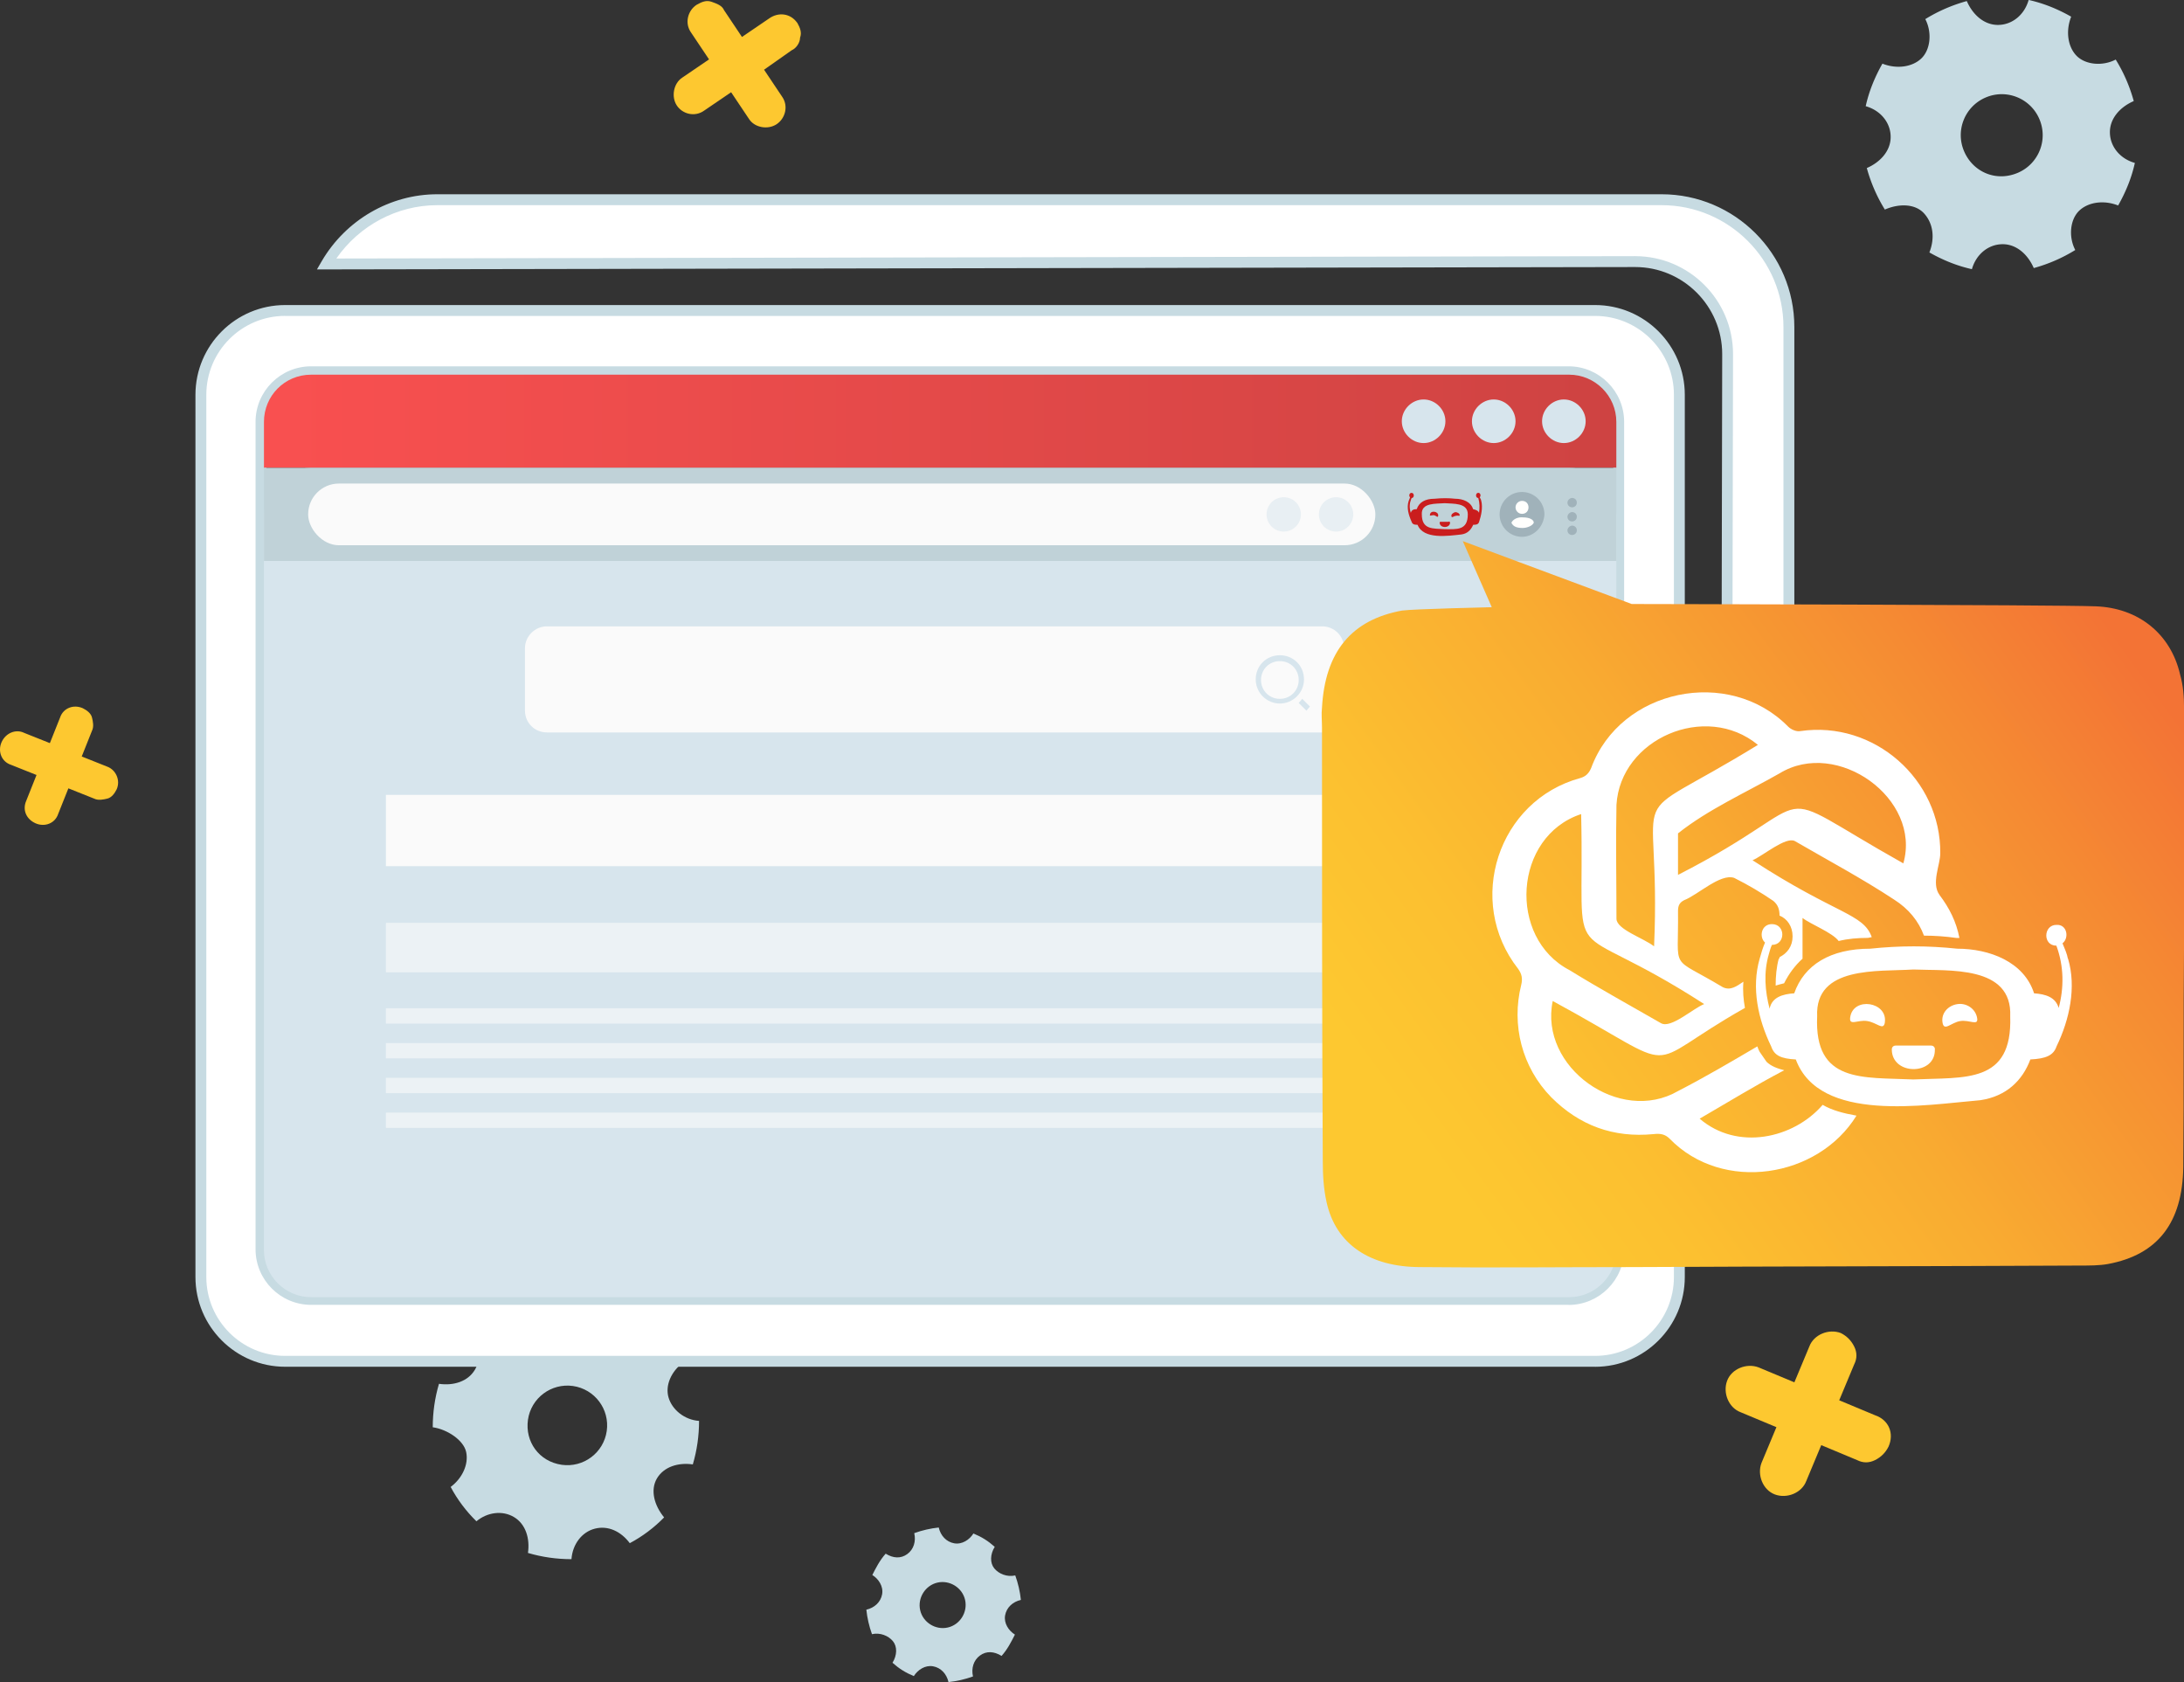
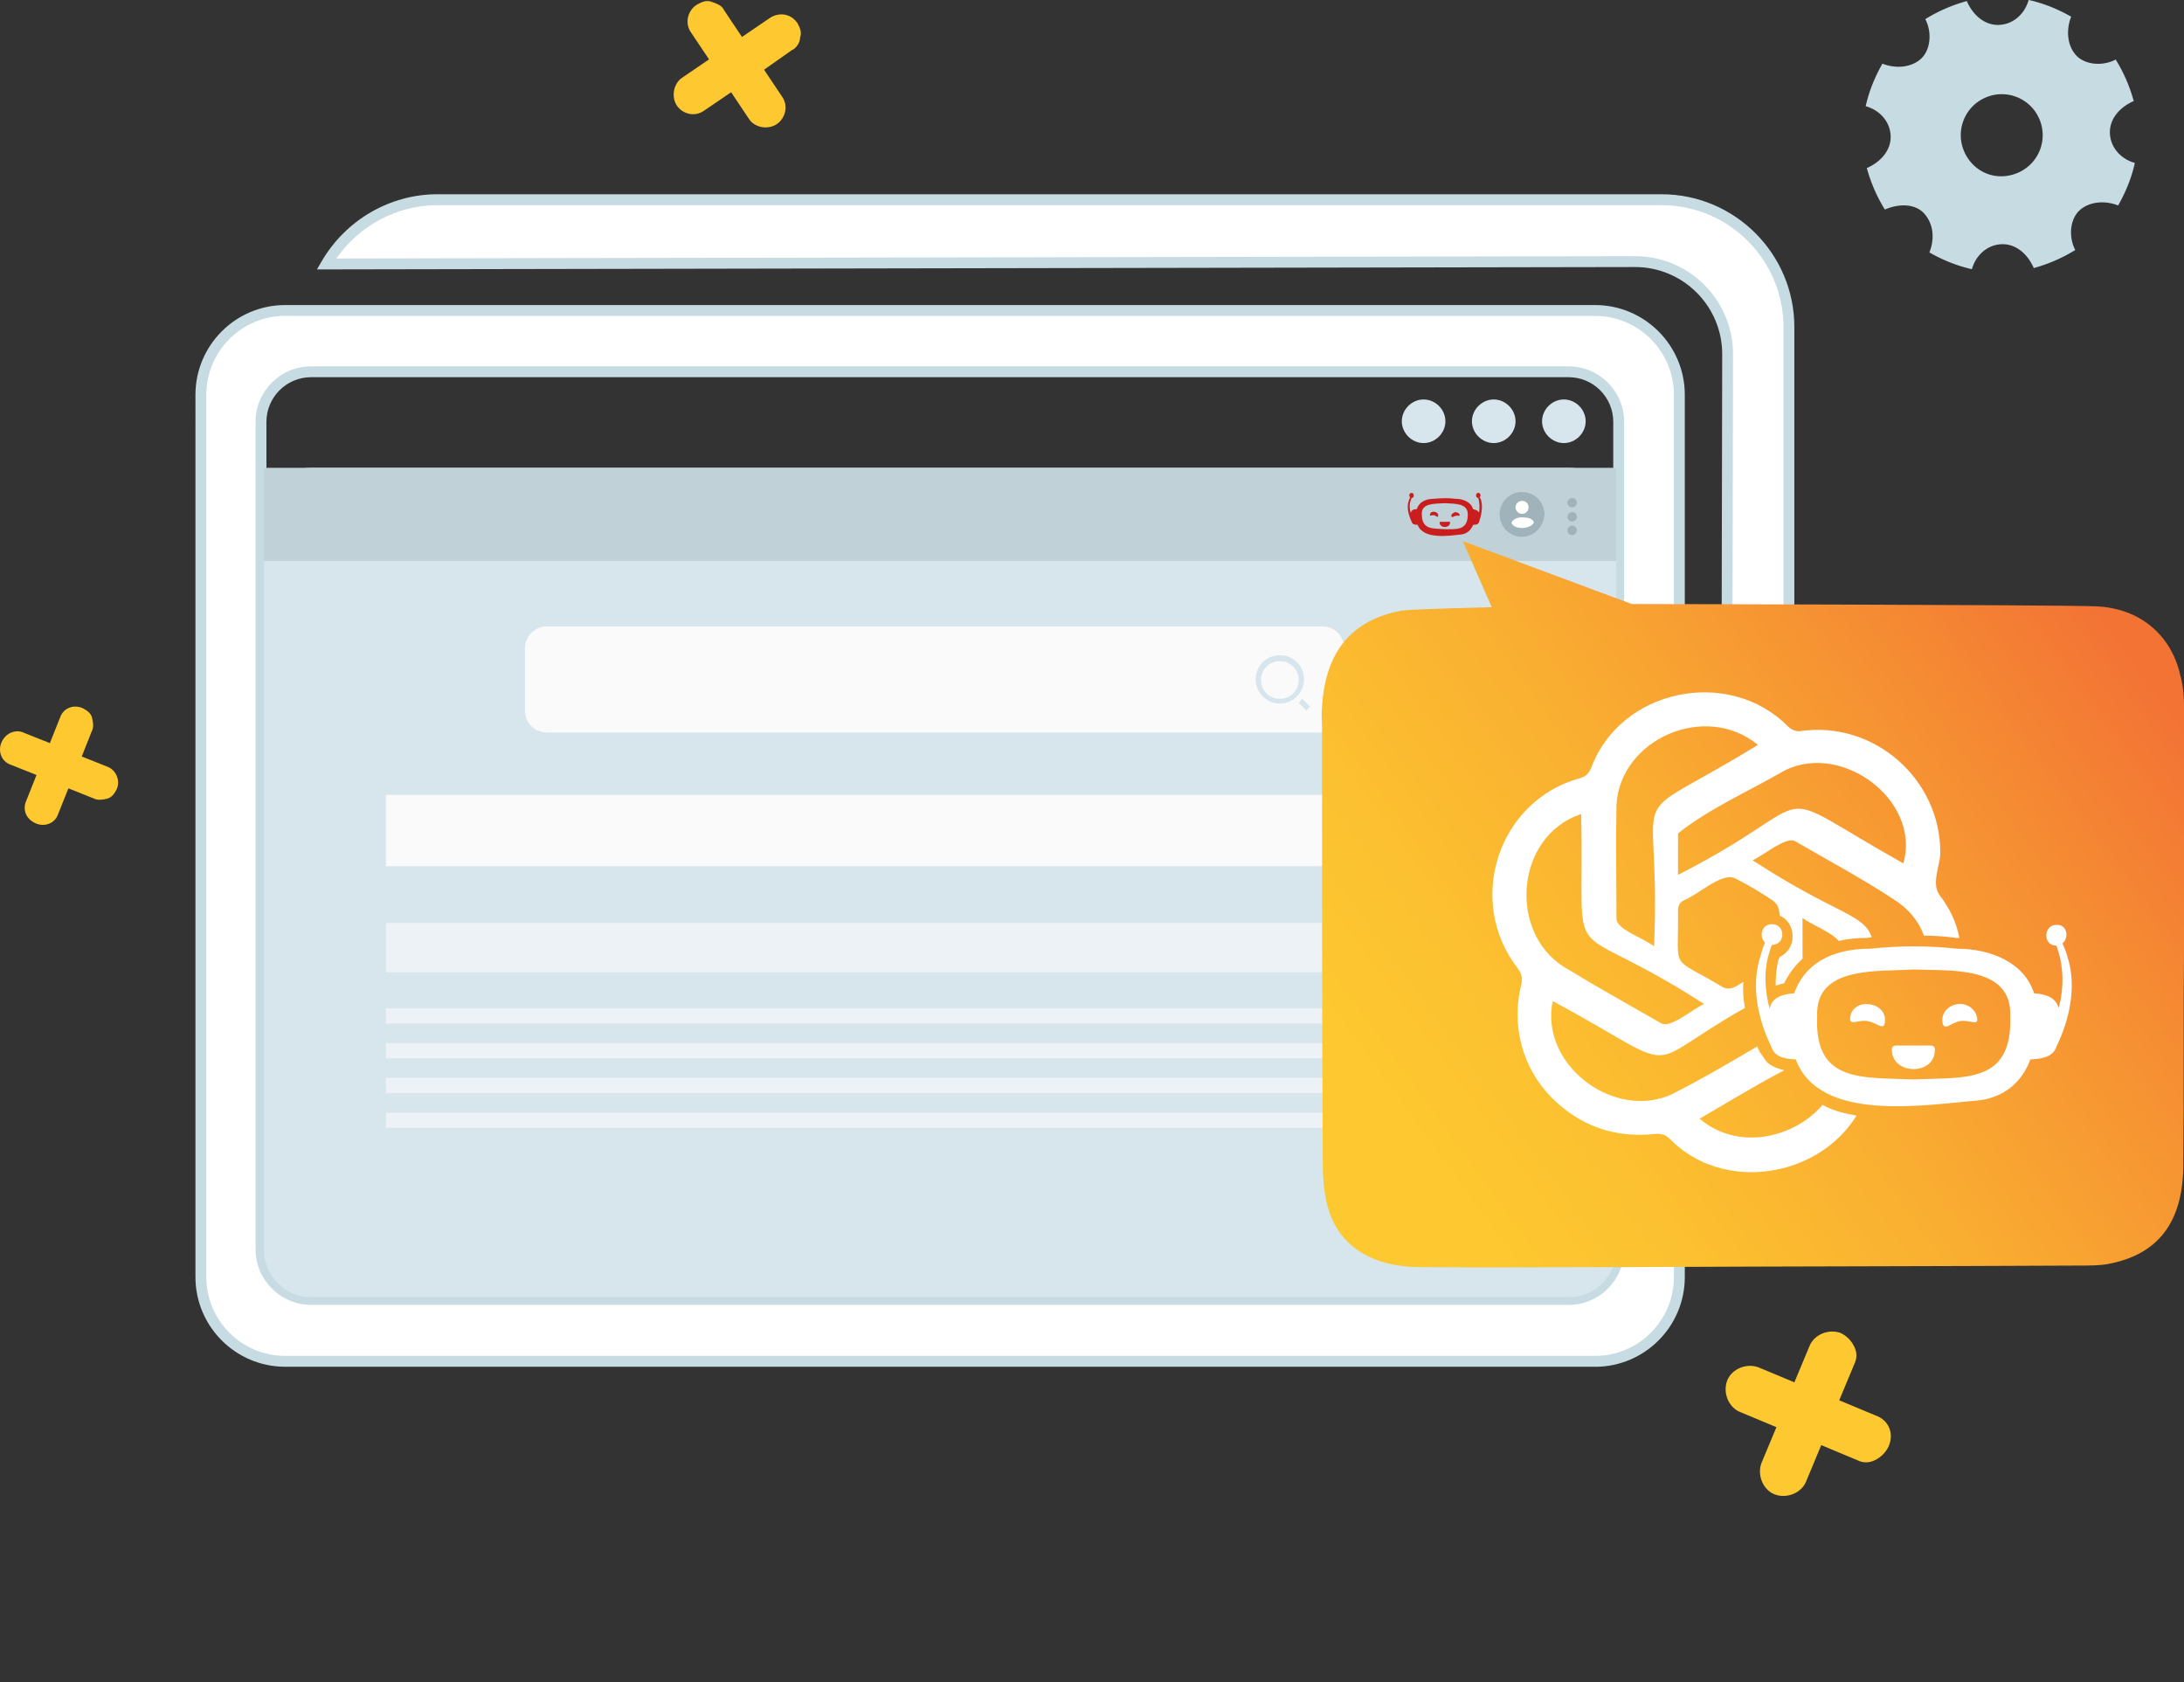
<svg xmlns="http://www.w3.org/2000/svg" id="Layer_2" viewBox="0 0 512 394.27">
  <rect x="0" y="0" width="512" height="394.27" fill="#333333" stroke="none" />
  <defs>
    <linearGradient id="linear-gradient" x1="61.88" y1="98.74" x2="378.92" y2="98.74" gradientUnits="userSpaceOnUse">
      <stop offset="0" stop-color="#f95050" />
      <stop offset="1" stop-color="#ce4342" />
    </linearGradient>
    <linearGradient id="linear-gradient-2" x1="499.99" y1="154.06" x2="336.34" y2="272.75" gradientUnits="userSpaceOnUse">
      <stop offset="0" stop-color="#f37335" />
      <stop offset=".21" stop-color="#f58b33" />
      <stop offset=".54" stop-color="#f9ac31" />
      <stop offset=".82" stop-color="#fcc030" />
      <stop offset="1" stop-color="#fdc830" />
    </linearGradient>
    <style>.cls-2{fill:#fff}.cls-6{fill:#d7e5ed}.cls-7{fill:#fafafa}.cls-8{fill:#ca1d1d}.cls-9{fill:#c7dbe2}.cls-11{fill:#a0b2ba}</style>
  </defs>
  <g id="Layer_1-2">
-     <path class="cls-9" d="M101.45 334.55c0-3.47.48-6.87 1.46-10.2 3.4.49 6.76-.53 8.4-3.26s1.14-6.29-1.22-8.86c2.33-2.39 5.1-4.48 8.05-6.04 2.08 2.78 5.1 4.19 8.19 3.4 3.09-.79 5.24-3.71 5.48-7.15 3.47 0 6.87.48 10.2 1.46-.49 3.4.53 6.76 3.26 8.4 2.75 1.63 6.29 1.14 8.82-.98 2.39 2.33 4.48 5.1 6.04 8.05-2.78 2.08-4.23 5.35-3.4 8.19s3.71 5.24 7.15 5.48c0 3.47-.48 6.87-1.46 10.2-3.4-.49-6.76.53-8.4 3.26-1.63 2.74-.65 6.35 1.67 9.16-2.33 2.39-5.1 4.48-8.05 6.04-2.08-2.78-5.1-4.19-8.19-3.4s-5.24 3.71-5.48 7.15c-3.47 0-6.87-.48-10.2-1.46.49-3.4-.53-6.76-3.26-8.4s-6.29-1.14-8.82.98c-2.39-2.33-4.48-5.1-6.04-8.05 2.78-2.08 4.23-5.35 3.64-8.16s-4.45-5.35-7.85-5.83zm30.24 8.78c5.1.72 9.82-2.82 10.55-7.92s-2.82-9.82-7.92-10.55c-5.1-.72-9.82 2.82-10.55 7.92-.72 5.1 2.57 9.78 7.92 10.55zm72.73 39.7c-.67-1.86-1.11-3.77-1.32-5.74 1.92-.44 3.37-1.78 3.7-3.62s-.82-3.59-2.3-4.51c.87-1.71 1.73-3.42 3.13-5 1.77 1.1 3.55 1.2 5.06.1 1.52-1.1 2.08-3 1.64-4.91 1.86-.67 3.77-1.11 5.74-1.32.44 1.92 1.78 3.37 3.62 3.7 1.84.33 3.59-.82 4.51-2.3 1.95.81 3.42 1.73 5 3.13-1.1 1.77-1.14 3.79-.1 5.06s3 2.08 4.91 1.64c.67 1.86 1.11 3.77 1.32 5.74-1.92.44-3.37 1.78-3.7 3.62s.82 3.59 2.3 4.51c-.87 1.71-1.73 3.42-3.13 5-1.77-1.1-3.55-1.2-5.06-.1-1.51 1.1-2.08 3-1.64 4.91-1.86.67-3.77 1.11-5.74 1.32-.44-1.92-1.78-3.37-3.62-3.7s-3.59.82-4.51 2.3c-1.95-.81-3.42-1.73-5-3.13 1.1-1.77 1.14-3.79.1-5.06-1.05-1.27-3-2.08-4.91-1.64zm17.77-1.56c2.87-.65 4.71-3.6 4.06-6.47-.65-2.87-3.6-4.71-6.47-4.06-2.87.65-4.71 3.6-4.06 6.47s3.6 4.71 6.47 4.06z" />
    <path d="M186.88 5.29c.7 1.24 1.13 2.31.68 3.55 0 1.15-.9 2.49-1.96 2.94l-6.48 4.56 4.21 6.29c1.58 2.21.76 5.15-1.27 6.49s-5.13.82-6.45-1.21l-4.21-6.29-6.3 4.29c-2.22 1.61-5.13.82-6.45-1.21s-.76-5.15 1.27-6.49l6.3-4.29-4.21-6.29c-1.58-2.21-.76-5.15 1.27-6.49 1.24-.71 2.31-1.16 3.54-.72 1.23.44 2.47.88 2.91 1.95l4.21 6.29 6.3-4.29c2.22-1.61 5.05-1.27 6.63.95V5.3zM27.35 185.01c-.48.97-1.2 1.93-2.17 2.17s-2.17.48-3.13 0l-6.02-2.4-2.4 6.02c-.72 2.17-3.13 3.13-5.3 2.17-2.17-.97-3.13-3.13-2.17-5.3l2.4-6.02-6.02-2.4c-2.17-.72-3.13-3.13-2.17-5.3.97-2.17 3.37-3.13 5.3-2.17l6.02 2.4 2.4-6.02c.72-2.17 3.13-3.13 5.3-2.17.97.48 1.93 1.2 2.17 2.17s.48 2.17 0 3.13l-2.4 6.02 6.02 2.4c1.93.72 3.13 3.13 2.17 5.3zm415.38 154.07c-.7 1.4-1.75 2.45-3.16 3.15s-2.81.7-4.2 0l-8.41-3.51-3.51 8.41c-1.06 2.81-4.55 4.2-7.36 3.15s-4.2-4.55-3.15-7.36l3.51-8.41-8.41-3.51c-2.81-1.06-4.2-4.55-3.15-7.36s4.55-4.2 7.36-3.15l8.41 3.51 3.51-8.41c1.06-2.81 4.55-4.2 7.36-3.15 1.4.7 2.45 1.75 3.15 3.16s.7 2.81 0 4.2l-3.51 8.41 8.41 3.51c3.16 1.06 4.55 4.2 3.15 7.36z" style="isolation:isolate" fill="#fdc830" />
    <path class="cls-2" d="M373.94 72.77H66.85c-10.91 0-19.75 8.85-19.75 19.75v206.8c0 10.91 8.85 19.75 19.75 19.75h307.09c10.91 0 19.75-8.85 19.75-19.75V92.53c0-10.91-8.85-19.75-19.75-19.75zm5.52 220.06c0 6.49-5.25 11.74-11.74 11.74H72.93c-6.49 0-11.74-5.25-11.74-11.74V98.88c0-6.49 5.25-11.74 11.74-11.74h294.8c6.49 0 11.74 5.25 11.74 11.74v193.95z" />
    <path class="cls-9" d="M373.94 320.35H66.85c-11.59 0-21.03-9.43-21.03-21.03V92.53c0-11.59 9.43-21.03 21.03-21.03h307.09c11.59 0 21.03 9.43 21.03 21.03v206.8c0 11.59-9.43 21.03-21.03 21.03zM66.85 74.04c-10.19 0-18.48 8.29-18.48 18.48v206.8c0 10.19 8.29 18.48 18.48 18.48h307.09c10.19 0 18.48-8.29 18.48-18.48V92.53c0-10.19-8.29-18.48-18.48-18.48H66.85zm300.87 231.8H72.93c-7.17 0-13.02-5.84-13.02-13.02V98.88c0-7.17 5.84-13.02 13.02-13.02h294.8c7.17 0 13.02 5.84 13.02 13.02v193.96c0 7.17-5.84 13.02-13.02 13.02zM72.93 88.41c-5.77 0-10.47 4.69-10.47 10.47v193.96c0 5.78 4.69 10.47 10.47 10.47h294.8c5.78 0 10.47-4.69 10.47-10.47V98.88c0-5.78-4.69-10.47-10.47-10.47H72.93z" />
    <path class="cls-2" d="M389.54 46.81H102.49c-11.06 0-20.72 6.08-25.97 15.05l306.81-.56c12.02 0 21.69 9.67 21.69 21.69l-.41 205.97c8.85-5.11 14.78-14.78 14.78-25.7V76.65c0-16.58-13.4-29.84-29.84-29.84z" />
    <path class="cls-9" d="M403.32 291.18L403.74 83c0-11.25-9.16-20.41-20.41-20.41l-309.03.56 1.12-1.93c5.66-9.68 16.03-15.69 27.08-15.69h287.04c17.15 0 31.11 13.96 31.11 31.11v186.63c0 11.04-5.9 21.3-15.41 26.8l-1.92 1.1zm-20-231.14c12.67 0 22.96 10.3 22.96 22.96l-.41 203.65c7.59-5.26 12.23-14.02 12.23-23.38V76.65c0-15.75-12.81-28.56-28.56-28.56H102.49c-9.38 0-18.25 4.74-23.64 12.5l304.49-.55z" />
    <path class="cls-6" d="M72.93 109.65h294.93c6.08 0 11.06 4.98 11.06 11.06v172.27c0 6.08-4.98 11.06-11.06 11.06H72.93c-6.08 0-11.06-4.98-11.06-11.06V120.71c0-6.08 4.84-11.06 11.06-11.06z" />
-     <path d="M72.93 87.82h294.93c6.08 0 11.06 4.98 11.06 11.06v10.77H61.88V98.88c0-6.08 4.84-11.06 11.06-11.06z" fill="url(#linear-gradient)" />
    <path fill="#c0d2d8" d="M61.88 109.65h317.04v21.83H61.88z" />
-     <path class="cls-11" d="M356.81 125.82a5.25 5.25 0 110-10.5c2.9 0 5.25 2.35 5.25 5.25-.14 2.9-2.48 5.25-5.25 5.25z" />
+     <path class="cls-11" d="M356.81 125.82a5.25 5.25 0 110-10.5c2.9 0 5.25 2.35 5.25 5.25-.14 2.9-2.48 5.25-5.25 5.25" />
    <path d="M356.95 123.75c-1.24 0-2.21-.27-2.63-1.24.41-.83 1.52-1.38 2.77-1.24 1.52 0 2.48.56 2.48 1.24-.27.69-1.52 1.24-2.63 1.24zm-.14-3.31c-.83 0-1.52-.69-1.52-1.52s.69-1.52 1.52-1.52c.97 0 1.52.69 1.52 1.52s-.56 1.52-1.52 1.52z" fill="#fffffd" fill-rule="evenodd" />
    <path class="cls-11" d="M368.56 122.22c-.56 0-1.1-.41-1.1-1.1 0-.56.56-1.1 1.1-1.1.56 0 1.1.41 1.1 1.1 0 .69-.56 1.1-1.1 1.1zm0 3.18c-.56 0-1.1-.41-1.1-1.1 0-.56.56-1.1 1.1-1.1.56 0 1.1.41 1.1 1.1 0 .69-.56 1.1-1.1 1.1zm0-6.49c-.56 0-1.1-.41-1.1-1.1 0-.56.56-1.1 1.1-1.1.56 0 1.1.41 1.1 1.1 0 .69-.56 1.1-1.1 1.1z" />
    <path d="M345.21 227.9H90.47v-11.6h254.6v11.6h.14zm-1.38 12.02H90.47v-3.59h253.36v3.59zm0 8.15H90.47v-3.59h253.36v3.59zm0 8.15H90.47v-3.59h253.36v3.59zm-.27 8.15H90.47v-3.59h253.08v3.59z" style="isolation:isolate" opacity=".6" fill="#fafafa" />
    <path class="cls-7" d="M345.48 186.32H90.47v16.71h255.01v-16.71zm-217.3-39.51h181.8c2.77 0 5.11 2.21 5.11 5.11v14.64c0 2.77-2.21 5.11-5.11 5.11h-181.8c-2.77 0-5.11-2.21-5.11-5.11v-14.64c0-2.77 2.35-5.11 5.11-5.11z" />
    <path class="cls-6" d="M300.04 153.58c3.18 0 5.66 2.48 5.66 5.66s-2.63 5.66-5.66 5.66-5.66-2.48-5.66-5.66 2.48-5.66 5.66-5.66zm0 10.22c2.48 0 4.42-1.94 4.42-4.42s-1.94-4.42-4.42-4.42-4.42 1.94-4.42 4.42 1.94 4.42 4.42 4.42zm5.25 0l1.8 1.8-.83.97-1.8-1.8.83-.97z" />
-     <rect class="cls-7" x="72.24" y="113.34" width="250.19" height="14.46" rx="7.21" ry="7.21" />
-     <path d="M313.22 124.59a4.02 4.02 0 010-8.04 4.02 4.02 0 010 8.04zm-12.27 0a4.02 4.02 0 010-8.04 4.02 4.02 0 010 8.04z" style="isolation:isolate" fill="#d7e5ed" opacity=".5" />
    <path class="cls-6" d="M366.62 103.85c-2.77 0-5.11-2.35-5.11-5.11 0-2.77 2.35-5.11 5.11-5.11 2.77 0 5.11 2.35 5.11 5.11 0 2.77-2.35 5.11-5.11 5.11zm-16.44 0c-2.77 0-5.11-2.35-5.11-5.11 0-2.77 2.35-5.11 5.11-5.11 2.77 0 5.11 2.35 5.11 5.11 0 2.77-2.35 5.11-5.11 5.11zm-16.44 0c-2.77 0-5.11-2.35-5.11-5.11 0-2.77 2.35-5.11 5.11-5.11 2.77 0 5.11 2.35 5.11 5.11 0 2.77-2.35 5.11-5.11 5.11z" />
    <path class="cls-8" d="M347.24 117.43c0-.34-.17-.52-.34-.87.34-.34.17-1.05-.34-1.05-.7 0-.7 1.22 0 1.22.34 1.22.34 2.26.17 3.48-.17-.52-.7-.7-1.39-.87-.52-1.74-2.44-2.44-4.17-2.44-1.56-.17-3.13-.17-4.87 0-2.26 0-3.65.87-4.17 2.44-.7 0-1.22.17-1.39.87-.34-1.05-.34-2.09 0-2.95 0-.17.17-.34.17-.52.7 0 .7-1.22 0-1.22-.52 0-.7.7-.34 1.05-.17.34-.17.52-.34.87-.52 1.56 0 3.31.7 4.87.17.52.52.7 1.39.7 1.39 3.48 7.12 2.61 10.26 2.26 1.39-.17 2.26-1.05 2.78-2.26.87 0 1.22-.17 1.39-.7.52-1.56.87-3.31.52-4.87h-.01zm-8.53 6.6c-2.78-.17-5.39.17-5.39-3.48-.17-2.78 3.31-2.44 5.39-2.61 1.91.17 5.39-.17 5.39 2.61 0 3.83-2.61 3.48-5.39 3.48z" />
    <path class="cls-8" d="M337.16 120.91c-.17.52-.34 0-1.05-.17-.52 0-1.05.34-.87-.17.17-1.05 2.09-.7 1.91.34h.01zm4.17 0c-.52 0-.87.52-1.05.17-.17-.52.34-.87.87-1.05.52 0 1.05.34 1.05.7s-.34 0-.87.17zm-1.39 1.57c0 1.39-2.44 1.39-2.44 0 0-.17.17-.17.17-.17h1.91c.17-.17.34 0 .34.17h.01z" />
    <path class="cls-9" d="M441.87 49.12a37.253 37.253 0 01-4.23-9.73c3.25-1.41 5.65-4.12 5.59-7.4-.05-3.28-2.38-6.12-5.85-7.1.74-3.35 2.05-6.68 3.92-9.97 3.32 1.31 6.97.82 9.11-1.21 2.14-2.03 2.58-6.08.94-9.23 3.04-1.88 6.29-3.28 9.73-4.23 1.41 3.25 4.12 5.65 7.4 5.59 3.28-.05 6.12-2.38 7.1-5.85 3.35.74 6.68 2.05 9.97 3.92-1.31 3.32-.82 6.97 1.21 9.11 2.03 2.14 6.08 2.58 9.23.94 1.88 3.04 3.28 6.29 4.23 9.73-3.25 1.41-5.65 4.12-5.59 7.4.05 3.28 2.38 6.12 5.85 7.1-.74 3.35-2.05 6.68-3.92 9.97-3.32-1.31-6.97-.82-9.11 1.21-2.14 2.03-2.58 6.08-.94 9.23a37.253 37.253 0 01-9.73 4.23c-1.41-3.25-4.12-5.65-7.4-5.59-3.28.05-6.12 2.38-7.1 5.85-3.35-.74-6.68-2.05-9.97-3.92 1.31-3.32.92-6.73-1.21-9.11-2.13-2.38-5.98-2.36-9.23-.94zm31.23-8.64c4.87-2.12 7.09-7.77 4.97-12.63-2.12-4.87-7.77-7.09-12.63-4.97-4.87 2.12-7.09 7.77-4.97 12.63 2.12 4.87 7.54 7.18 12.63 4.97z" />
    <path d="M342.94 126.87l6.78 15.45s-18.52.42-21.05.79c-11.9 2.17-18.02 9.73-18.75 22.72-.18 1.62 0 3.06 0 4.68 0 34.25 0 67.17.18 101.43 0 3.43.18 6.67.91 9.91 2.17 9.73 10.09 15.14 21.99 15.14 16.58.18 32.98 0 49.58 0 34.97-.18 70.13-.18 105.09-.36 2.17 0 4.5 0 6.49-.36 11.72-2.17 17.49-9.73 17.67-22.72.18-17.49 0-34.97.18-52.46v-55.17c0-2.53-.18-5.23-.91-7.76-2.17-9.55-9.73-15.69-19.83-16.05-8.84-.36-108.75-.54-108.75-.54l-39.57-14.73z" fill="url(#linear-gradient-2)" />
    <path class="cls-2" d="M454.68 209.75c-1.98-2.7.18-7.03.18-9.73.18-17.31-15.5-31.19-32.81-28.66-.91.18-2.17-.36-2.88-1.08-13.88-14.06-39.3-8.84-46.15 9.73-.54 1.26-1.26 1.98-2.53 2.35-19.29 5.23-27.04 28.84-14.6 44.71.91 1.26 1.08 2.35.73 3.79-2.35 9.37.18 19.29 7.03 26.31 6.67 6.67 14.6 9.55 23.98 8.65 1.62-.18 2.7 0 3.79 1.08 12.44 12.79 34.8 9.2 43.8-5.41-3.06-.54-5.77-1.26-7.93-2.53-6.85 7.93-20.01 10.82-28.84 3.24 6.85-3.97 12.98-7.76 19.83-11.35-1.44-.36-3.06-.91-4.15-1.98l-1.62-2.35c-.18-.36-.36-.73-.54-1.26-6.14 3.61-12.26 7.21-18.57 10.46-13.7 7.93-32.63-5.59-29.39-21.1 31.91 17.31 19.46 16.05 45.06 1.62-.36-1.98-.54-3.97-.36-6.14-1.62 1.08-3.06 2.17-4.87 1.26-12.61-7.58-10.28-3.24-10.46-17.84 0-1.26.36-1.98 1.44-2.53 3.24-1.26 8.47-6.31 11.72-5.23 3.24 1.62 6.31 3.43 9.2 5.41 1.08.91 1.44 1.98 1.44 3.43 1.8.73 3.06 2.53 3.06 4.87s-1.26 3.97-3.06 4.87c0 .18 0 .36-.18.36-.54 1.98-.73 4.15-.73 6.31.54-.18 1.26-.36 1.98-.54 1.08-2.17 2.53-4.15 4.32-5.77v-9.55c1.8 1.44 7.03 3.43 8.47 5.41 2.17-.54 4.5-.73 6.85-.73l.91-.18c-1.98-5.59-8.29-5.23-27.95-18.02 2.53-1.08 7.76-5.59 9.91-4.5 7.76 4.5 15.87 8.84 23.25 13.7 3.43 2.17 5.77 5.05 7.03 8.47 2.53 0 5.05.18 7.58.54h.73c-.73-3.79-2.35-7.03-4.68-10.09zm-55.17 25.59c-2.7 1.08-7.76 5.77-10.09 4.5-7.21-4.15-14.43-8.11-21.45-12.44-14.6-7.58-13.16-31.36 2.7-36.59.91 39.12-5.23 22.54 28.84 44.53zm-11.72-13.52c-2.53-1.98-8.84-3.97-8.84-6.49 0-8.84-.18-17.84 0-26.68.91-15.5 20.91-24.16 33.16-14.06-33.16 20.37-22.54 5.94-24.34 47.23h.01zm58.41-19.46c-34.07-19.11-16.76-15.69-52.82 2.7v-9.73c7.03-5.59 15.87-9.55 23.8-14.06 13.52-8.29 33.35 5.94 29.02 21.1z" id="Layer_1-2" />
    <path class="cls-2" d="M484.78 224.71c-.18-1.08-.73-2.35-1.26-3.61 1.62-1.26 1.08-4.5-1.44-4.32-3.06 0-3.24 4.87 0 4.87 1.8 4.87 1.8 9.91.54 14.6-.73-2.53-3.06-3.24-5.77-3.43-2.35-7.39-10.46-10.46-18.02-10.46-6.85-.73-13.52-.73-20.37 0-9.37 0-15.5 3.79-17.84 10.46-2.7.18-5.23.91-5.77 3.61-1.08-4.15-1.44-8.47-.18-12.79.18-.54.36-1.44.73-2.17 3.24 0 3.24-4.87 0-4.87-2.53 0-3.06 3.06-1.62 4.32-.54 1.26-.91 2.53-1.26 3.79-1.98 6.85-.36 14.23 2.7 20.55.73 2.17 2.35 2.88 5.77 3.06 5.59 14.96 30.28 10.64 43.27 9.55 6.14-.91 9.91-4.68 11.72-9.55 3.61-.18 5.41-.91 6.14-3.06 3.06-6.31 4.68-13.88 2.7-20.55h-.03zm-36.24 28.3c-11.9-.54-23.25.91-22.54-14.78-.54-11.9 14.23-10.46 22.54-10.99 8.29.36 23.25-1.08 22.72 10.99.54 15.87-10.64 14.23-22.72 14.78z" />
    <path class="cls-2" d="M441.87 239.68c-.36 1.98-1.8 0-4.15-.36-2.17-.36-4.32 1.26-3.97-.91.73-4.87 8.84-3.61 8.11 1.26zm17.67-.36c-2.17.36-3.79 2.53-4.15.36s1.26-3.97 3.43-4.32c2.17-.36 4.32 1.08 4.68 3.24.36 1.98-1.8.36-3.97.73zm-5.95 6.66c.18 6.14-10.09 6.14-10.09 0 0-.54.36-.91.91-.91h8.29c.54 0 .91.36.91.91h-.01z" />
  </g>
</svg>